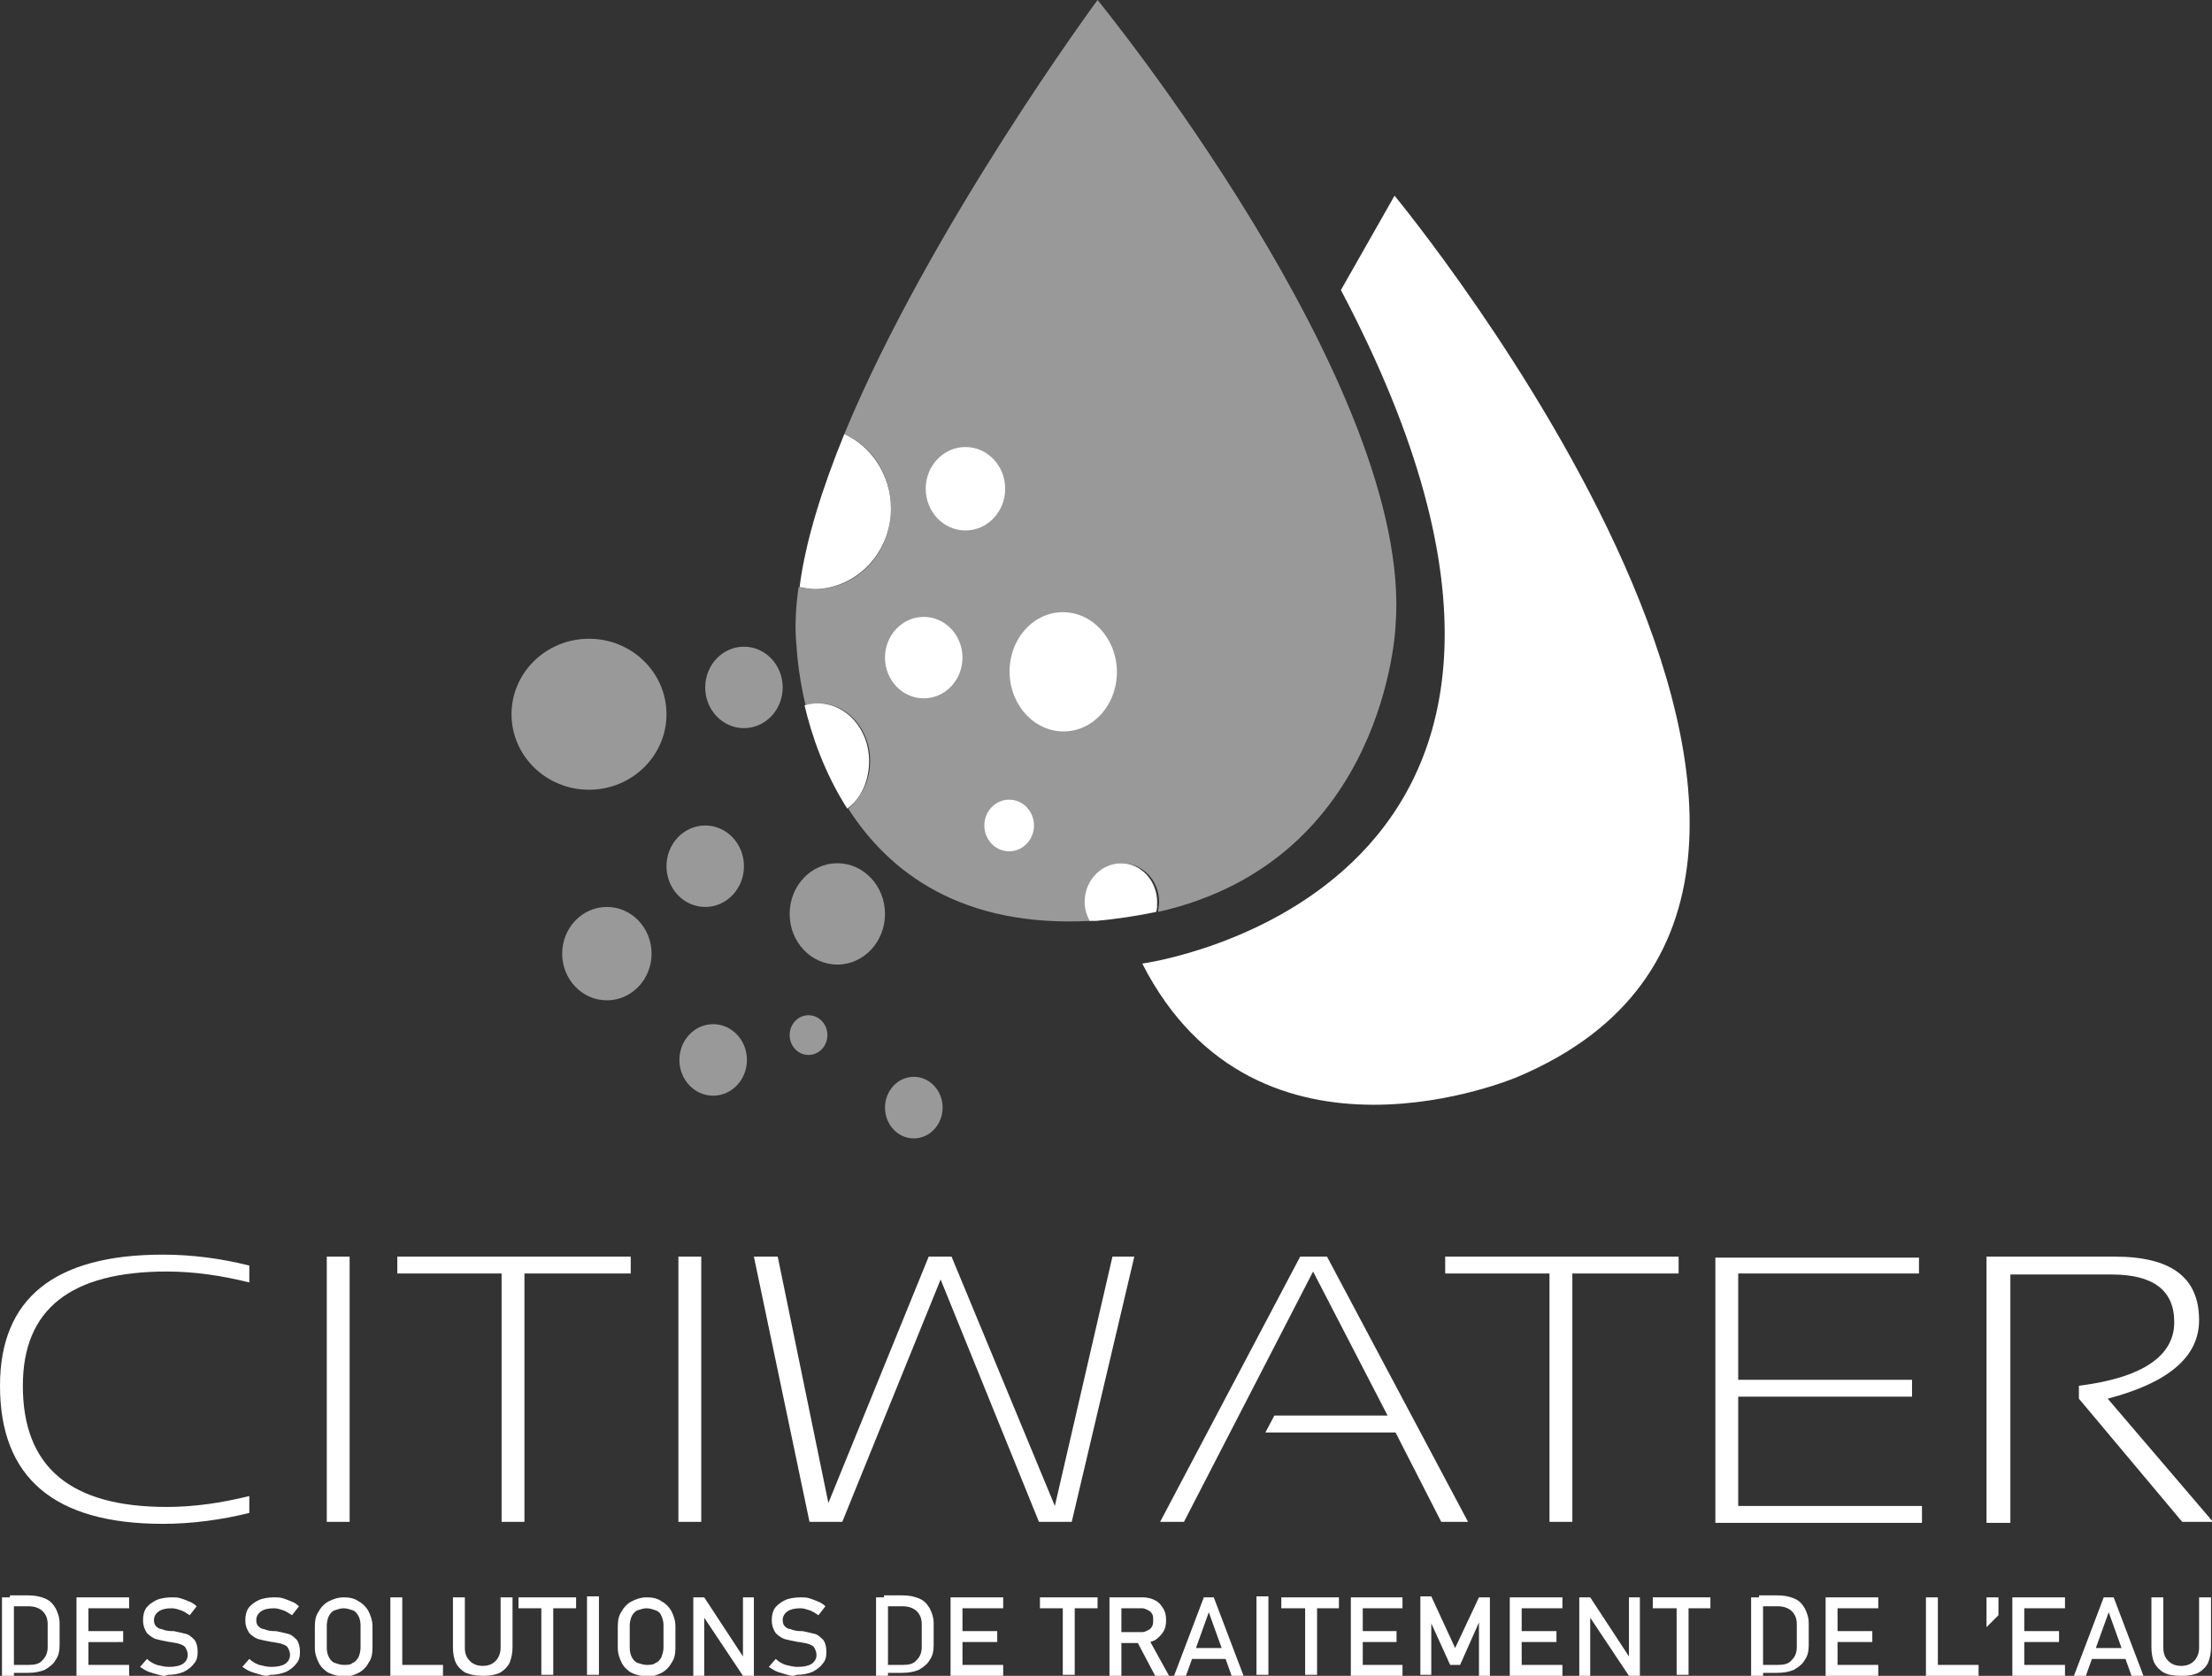
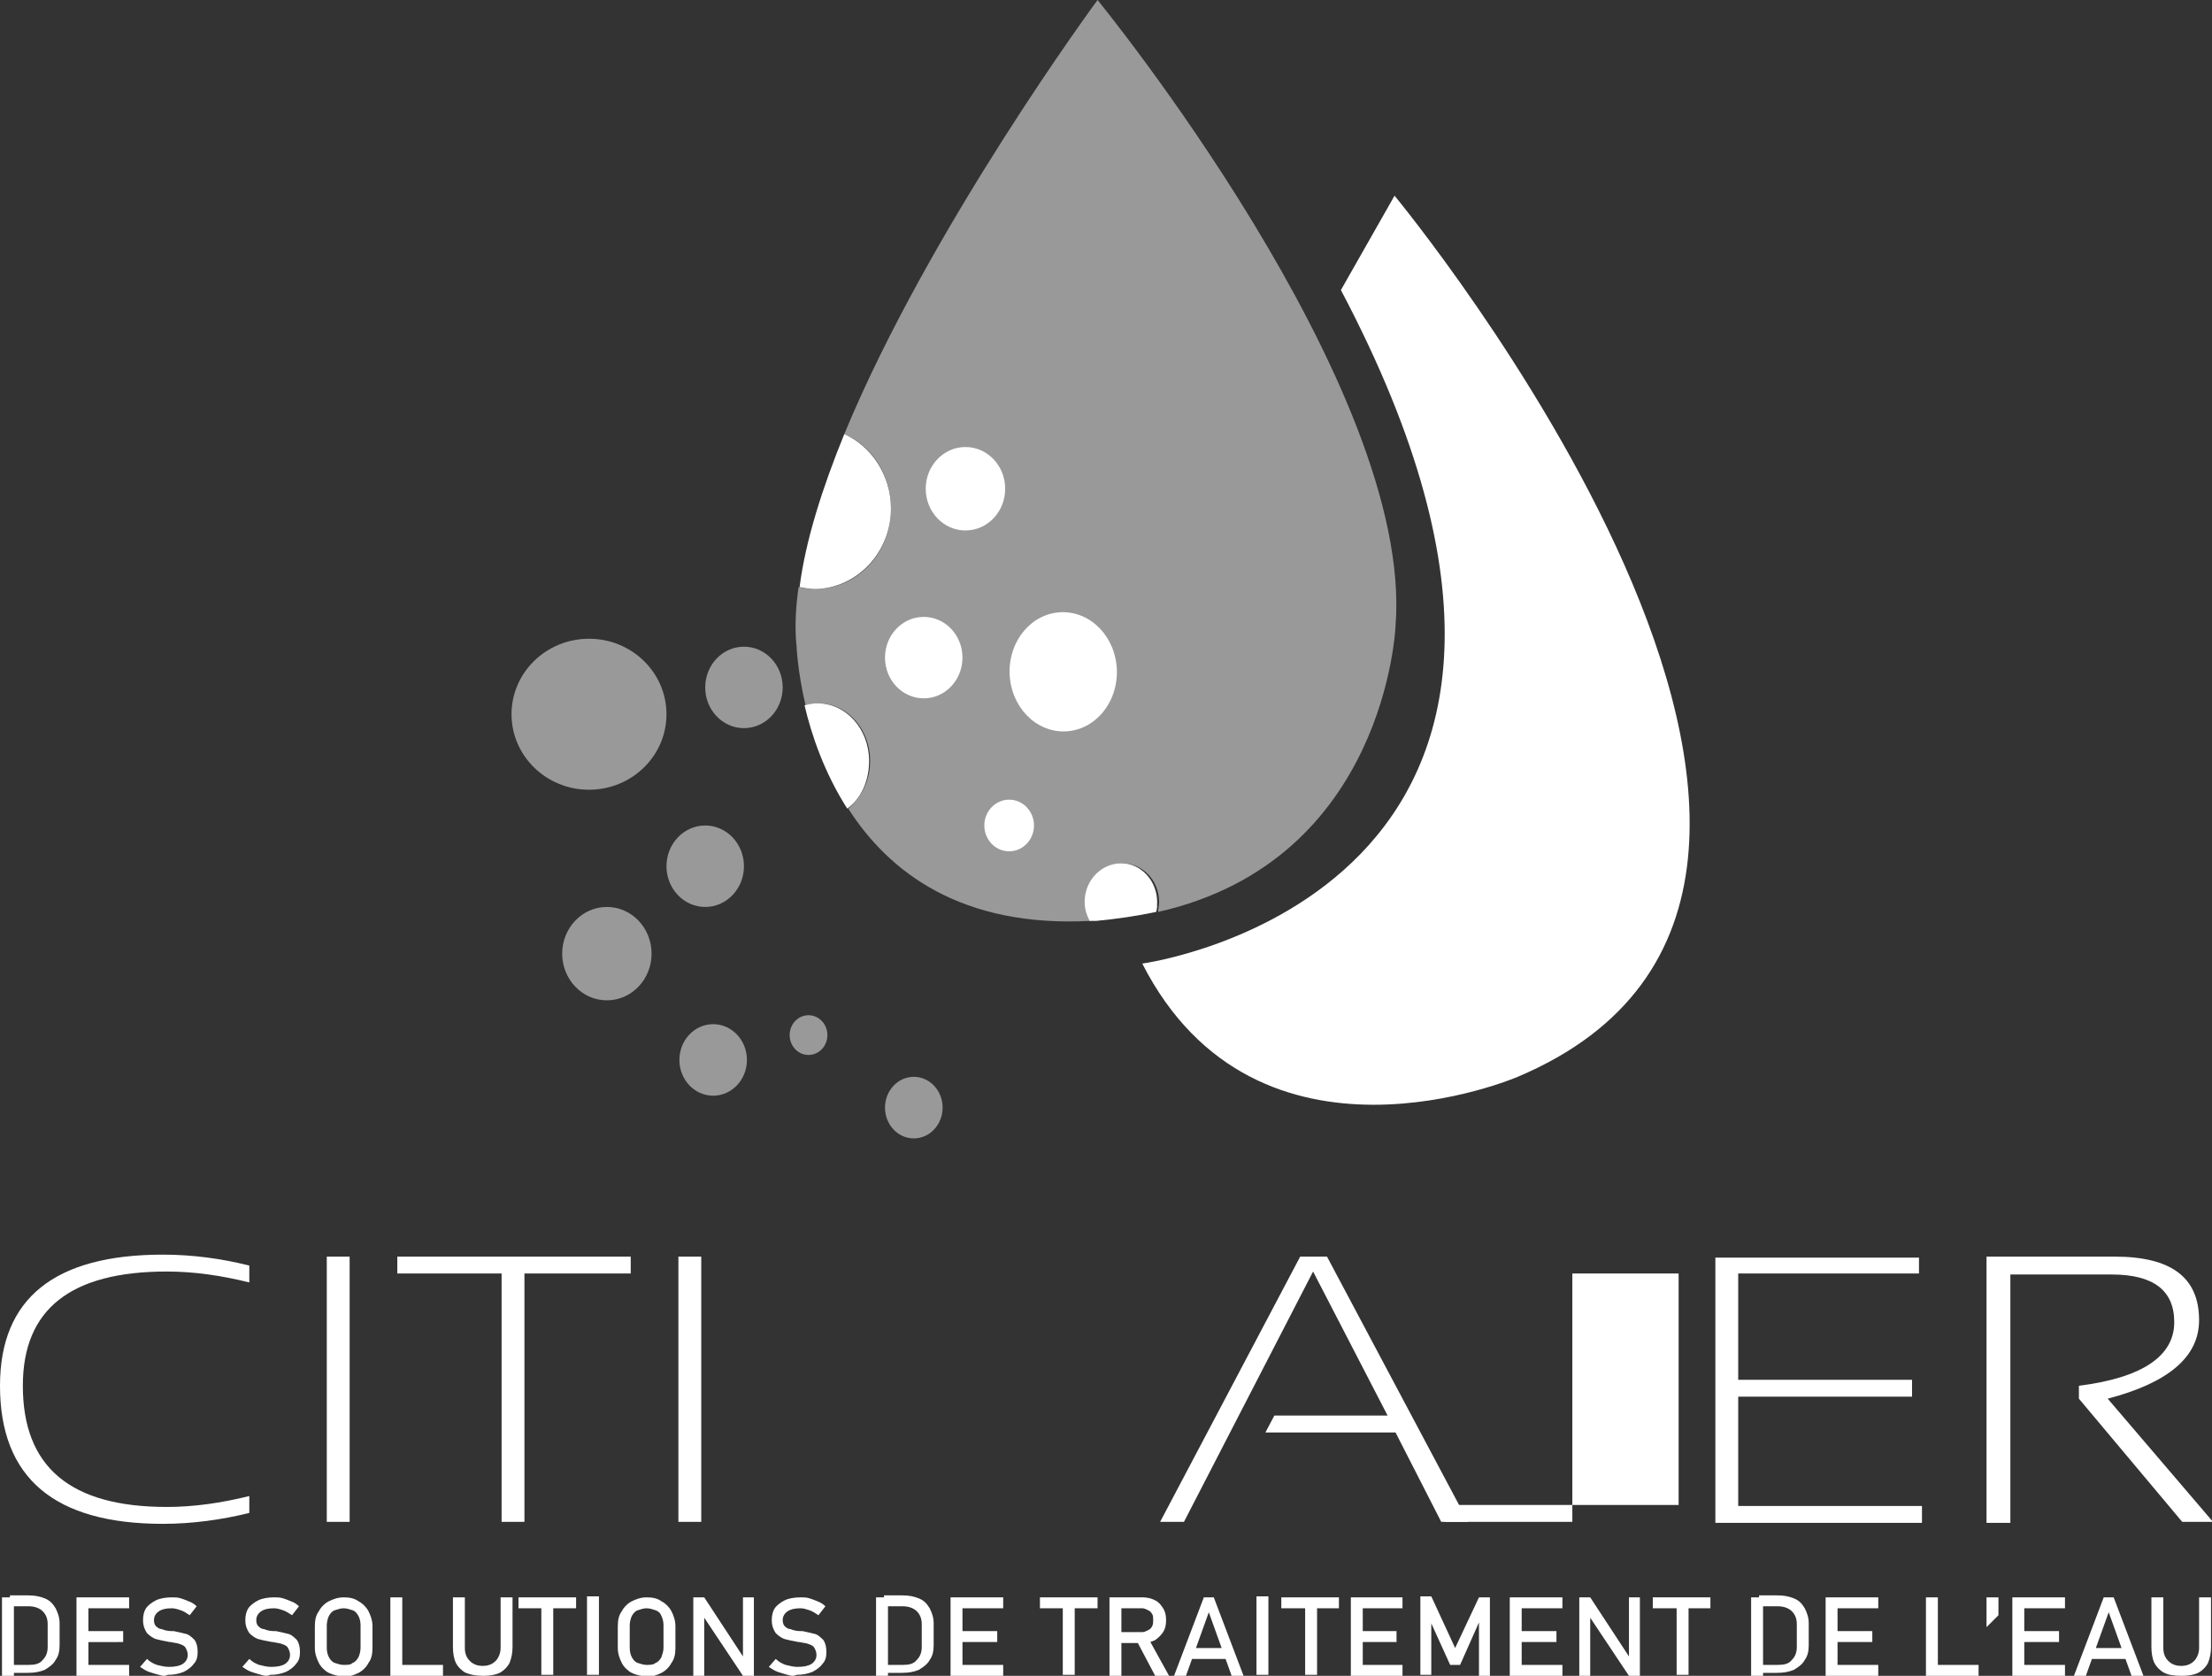
<svg xmlns="http://www.w3.org/2000/svg" version="1.1" id="Layer_1" x="0px" y="0px" viewBox="0 0 222.7 168.7" style="enable-background:new 0 0 222.7 168.7;" xml:space="preserve">
  <rect x="0" y="0" width="222.7" height="168.7" fill="#333333" stroke="none" />
  <style type="text/css">
	.st0{fill:#FFFFFF;}
	.st1{opacity:0.5;fill:#FFFFFF;}
</style>
  <g>
    <g>
      <path class="st0" d="M25.1,152.3c-2.8,0.7-5.8,1.1-8.7,1.1C5.5,153.4,0,148.8,0,139.5c0-8.8,5.5-13.2,16.4-13.2    c3,0,5.9,0.4,8.7,1.1v1.7c-2.8-0.7-5.6-1.1-8.3-1.1c-9.7,0-14.5,3.8-14.5,11.5c0,8.2,4.8,12.2,14.5,12.2c2.7,0,5.5-0.4,8.3-1.1    V152.3z" />
      <path class="st0" d="M35.2,126.5v26.7h-2.3v-26.7H35.2z" />
      <path class="st0" d="M63.5,126.5v1.7H52.8v25h-2.3v-25H40v-1.7H63.5z" />
      <path class="st0" d="M70.6,126.5v26.7h-2.3v-26.7H70.6z" />
-       <path class="st0" d="M75.9,126.5h2.4l5.1,24.8l10.1-24.8h2.3l10.4,25.1l5.8-25.1h2.2l-6.3,26.7h-3.3l-9.9-24.4l-9.9,24.4h-3.3    L75.9,126.5z" />
      <path class="st0" d="M119.2,153.2h-2.4l14.1-26.7h2.7l14.2,26.7h-2.7l-4.6-9h-13.1l0.9-1.7h11.4l-7.5-14.5L119.2,153.2z" />
-       <path class="st0" d="M169,126.5v1.7h-10.7v25H156v-25h-10.5v-1.7H169z" />
+       <path class="st0" d="M169,126.5v1.7h-10.7v25H156h-10.5v-1.7H169z" />
      <path class="st0" d="M193.2,126.5v1.7H175v10.7h17.5v1.7H175v11h18.5v1.7h-20.8v-26.7H193.2z" />
      <path class="st0" d="M200,153.2v-26.7h12.9c5.7,0,8.5,2.1,8.5,6.4c0,3.7-3.1,6.3-9.2,7.9l10.6,12.4h-3.1l-10.4-12.4v-1.3    c6.4-0.8,9.6-3,9.6-6.4c0-3.2-2.1-4.8-6.3-4.8h-10.2v25H200z" />
    </g>
    <g>
      <path class="st0" d="M0.2,160.8h1.2v7.9H0.2V160.8z M1,167.6h1.9c0.6,0,1.1-0.1,1.4-0.5c0.3-0.3,0.5-0.7,0.5-1.3v-2.3    c0-0.6-0.2-1-0.5-1.3c-0.3-0.3-0.8-0.5-1.4-0.5H1v-1.1h1.8c0.7,0,1.2,0.1,1.7,0.3s0.8,0.5,1.1,1c0.2,0.4,0.4,0.9,0.4,1.5v2.2    c0,0.6-0.1,1.1-0.4,1.5c-0.2,0.4-0.6,0.7-1.1,1c-0.5,0.2-1,0.3-1.7,0.3H1V167.6z" />
      <path class="st0" d="M7.7,160.8h1.2v7.9H7.7V160.8z M8.3,160.8H13v1.1H8.3V160.8z M8.3,164.2h4.1v1.1H8.3V164.2z M8.3,167.6H13    v1.1H8.3V167.6z" />
      <path class="st0" d="M16.5,168.7c0,0-0.2,0-0.5-0.1c-0.4-0.1-0.7-0.2-1-0.3c-0.3-0.1-0.6-0.3-0.9-0.5l0.7-0.8    c0.3,0.3,0.7,0.5,1,0.6c0.4,0.1,0.8,0.2,1.2,0.2c0.6,0,1.1-0.1,1.4-0.3c0.3-0.2,0.5-0.5,0.5-0.9v0c0-0.3-0.1-0.5-0.2-0.7    c-0.1-0.2-0.3-0.3-0.6-0.4c-0.2-0.1-0.5-0.1-0.9-0.2c0,0,0,0,0,0c0,0,0,0,0,0l-0.1,0c-0.6-0.1-1-0.2-1.4-0.3    c-0.3-0.1-0.6-0.3-0.9-0.6c-0.2-0.3-0.4-0.7-0.4-1.3v0c0-0.5,0.1-0.9,0.3-1.2c0.2-0.3,0.6-0.6,1-0.8c0.4-0.2,1-0.3,1.6-0.3    c0.3,0,0.6,0,0.9,0.1c0.3,0.1,0.6,0.2,0.8,0.3c0.3,0.1,0.6,0.3,0.8,0.5l-0.7,0.9c-0.3-0.2-0.6-0.4-0.9-0.5s-0.6-0.2-0.9-0.2    c-0.6,0-1,0.1-1.3,0.3c-0.3,0.2-0.5,0.5-0.5,0.9v0c0,0.3,0.1,0.5,0.2,0.6c0.2,0.2,0.4,0.3,0.6,0.3c0.2,0.1,0.6,0.2,1,0.2    c0,0,0,0,0,0c0,0,0,0,0,0c0,0,0,0,0.1,0c0,0,0,0,0.1,0c0.5,0.1,0.9,0.2,1.3,0.3c0.3,0.1,0.6,0.4,0.8,0.6c0.2,0.3,0.3,0.7,0.3,1.2    v0c0,0.5-0.1,0.9-0.4,1.2c-0.2,0.3-0.6,0.6-1,0.8c-0.5,0.2-1,0.3-1.6,0.3C16.7,168.7,16.5,168.7,16.5,168.7z" />
      <path class="st0" d="M26.8,168.7c0,0-0.2,0-0.5-0.1c-0.4-0.1-0.7-0.2-1-0.3c-0.3-0.1-0.6-0.3-0.9-0.5l0.7-0.8    c0.3,0.3,0.7,0.5,1,0.6c0.4,0.1,0.8,0.2,1.2,0.2c0.6,0,1.1-0.1,1.4-0.3c0.3-0.2,0.5-0.5,0.5-0.9v0c0-0.3-0.1-0.5-0.2-0.7    c-0.1-0.2-0.3-0.3-0.6-0.4c-0.2-0.1-0.5-0.1-0.9-0.2c0,0,0,0,0,0c0,0,0,0,0,0l-0.1,0c-0.6-0.1-1-0.2-1.4-0.3    c-0.3-0.1-0.6-0.3-0.9-0.6c-0.2-0.3-0.4-0.7-0.4-1.3v0c0-0.5,0.1-0.9,0.3-1.2c0.2-0.3,0.6-0.6,1-0.8c0.4-0.2,1-0.3,1.6-0.3    c0.3,0,0.6,0,0.9,0.1c0.3,0.1,0.6,0.2,0.8,0.3c0.3,0.1,0.6,0.3,0.8,0.5l-0.7,0.9c-0.3-0.2-0.6-0.4-0.9-0.5    c-0.3-0.1-0.6-0.2-0.9-0.2c-0.6,0-1,0.1-1.3,0.3c-0.3,0.2-0.5,0.5-0.5,0.9v0c0,0.3,0.1,0.5,0.2,0.6c0.2,0.2,0.4,0.3,0.6,0.3    c0.2,0.1,0.6,0.2,1,0.2c0,0,0,0,0,0c0,0,0,0,0,0c0,0,0,0,0.1,0c0,0,0,0,0.1,0c0.5,0.1,0.9,0.2,1.3,0.3c0.3,0.1,0.6,0.4,0.8,0.6    c0.2,0.3,0.3,0.7,0.3,1.2v0c0,0.5-0.1,0.9-0.4,1.2c-0.2,0.3-0.6,0.6-1,0.8c-0.5,0.2-1,0.3-1.6,0.3C27,168.7,26.8,168.7,26.8,168.7    z" />
      <path class="st0" d="M33.1,168.4c-0.4-0.2-0.8-0.6-1-1c-0.2-0.4-0.4-0.9-0.4-1.5v-2.2c0-0.6,0.1-1.1,0.4-1.5c0.2-0.4,0.6-0.8,1-1    c0.4-0.2,0.9-0.4,1.5-0.4c0.6,0,1.1,0.1,1.5,0.4c0.4,0.2,0.8,0.6,1,1c0.2,0.4,0.4,0.9,0.4,1.5v2.2c0,0.6-0.1,1.1-0.4,1.5    c-0.2,0.4-0.6,0.8-1,1c-0.4,0.2-0.9,0.4-1.5,0.4C34,168.7,33.5,168.6,33.1,168.4z M35.5,167.4c0.3-0.1,0.5-0.4,0.6-0.6    s0.2-0.6,0.2-0.9v-2.3c0-0.4-0.1-0.7-0.2-0.9s-0.3-0.5-0.6-0.6c-0.3-0.1-0.6-0.2-0.9-0.2c-0.3,0-0.6,0.1-0.9,0.2    c-0.3,0.1-0.5,0.4-0.6,0.6s-0.2,0.6-0.2,0.9v2.3c0,0.4,0.1,0.7,0.2,0.9s0.3,0.5,0.6,0.6c0.3,0.1,0.6,0.2,0.9,0.2    C35,167.6,35.3,167.6,35.5,167.4z" />
      <path class="st0" d="M39.3,160.8h1.2v7.9h-1.2V160.8z M39.9,167.6h4.7v1.1h-4.7V167.6z" />
      <path class="st0" d="M46.9,168.4c-0.4-0.2-0.8-0.6-1-1c-0.2-0.4-0.3-1-0.3-1.6v-5h1.2v5.1c0,0.6,0.2,1,0.5,1.3    c0.3,0.3,0.7,0.5,1.3,0.5c0.6,0,1-0.2,1.3-0.5c0.3-0.3,0.5-0.8,0.5-1.3v-5.1h1.2v5c0,0.6-0.1,1.1-0.3,1.6c-0.2,0.4-0.6,0.8-1,1    c-0.4,0.2-1,0.3-1.6,0.3C47.9,168.7,47.4,168.6,46.9,168.4z" />
      <path class="st0" d="M52.2,160.8H58v1.1h-5.8V160.8z M54.5,161.4h1.2v7.2h-1.2V161.4z" />
      <path class="st0" d="M60.3,168.6h-1.2v-7.9h1.2V168.6z" />
      <path class="st0" d="M63.6,168.4c-0.4-0.2-0.8-0.6-1-1c-0.2-0.4-0.4-0.9-0.4-1.5v-2.2c0-0.6,0.1-1.1,0.4-1.5c0.2-0.4,0.6-0.8,1-1    c0.4-0.2,0.9-0.4,1.5-0.4c0.6,0,1.1,0.1,1.5,0.4c0.4,0.2,0.8,0.6,1,1c0.2,0.4,0.4,0.9,0.4,1.5v2.2c0,0.6-0.1,1.1-0.4,1.5    c-0.2,0.4-0.6,0.8-1,1c-0.4,0.2-0.9,0.4-1.5,0.4C64.5,168.7,64,168.6,63.6,168.4z M66,167.4c0.3-0.1,0.5-0.4,0.6-0.6    c0.1-0.3,0.2-0.6,0.2-0.9v-2.3c0-0.4-0.1-0.7-0.2-0.9c-0.1-0.3-0.3-0.5-0.6-0.6c-0.3-0.1-0.6-0.2-0.9-0.2s-0.6,0.1-0.9,0.2    c-0.3,0.1-0.5,0.4-0.6,0.6s-0.2,0.6-0.2,0.9v2.3c0,0.4,0.1,0.7,0.2,0.9s0.3,0.5,0.6,0.6c0.3,0.1,0.6,0.2,0.9,0.2    S65.8,167.6,66,167.4z" />
      <path class="st0" d="M69.8,160.8h1.1l4,6.1l-0.1,0.1v-6.2h1.1v7.9h-1.1l-4-6l0.1-0.1v6.1h-1.1V160.8z" />
      <path class="st0" d="M79.8,168.7c0,0-0.2,0-0.5-0.1c-0.4-0.1-0.7-0.2-1-0.3c-0.3-0.1-0.6-0.3-0.9-0.5l0.7-0.8    c0.3,0.3,0.7,0.5,1,0.6c0.4,0.1,0.8,0.2,1.2,0.2c0.6,0,1.1-0.1,1.4-0.3c0.3-0.2,0.5-0.5,0.5-0.9v0c0-0.3-0.1-0.5-0.2-0.7    c-0.1-0.2-0.3-0.3-0.6-0.4c-0.2-0.1-0.5-0.1-0.9-0.2c0,0,0,0,0,0c0,0,0,0,0,0l-0.1,0c-0.6-0.1-1-0.2-1.4-0.3    c-0.3-0.1-0.6-0.3-0.9-0.6c-0.2-0.3-0.4-0.7-0.4-1.3v0c0-0.5,0.1-0.9,0.3-1.2c0.2-0.3,0.6-0.6,1-0.8c0.4-0.2,1-0.3,1.6-0.3    c0.3,0,0.6,0,0.9,0.1c0.3,0.1,0.6,0.2,0.8,0.3c0.3,0.1,0.6,0.3,0.8,0.5l-0.7,0.9c-0.3-0.2-0.6-0.4-0.9-0.5    c-0.3-0.1-0.6-0.2-0.9-0.2c-0.6,0-1,0.1-1.3,0.3c-0.3,0.2-0.5,0.5-0.5,0.9v0c0,0.3,0.1,0.5,0.2,0.6c0.2,0.2,0.4,0.3,0.6,0.3    c0.2,0.1,0.6,0.2,1,0.2c0,0,0,0,0,0c0,0,0,0,0,0c0,0,0,0,0.1,0c0,0,0,0,0.1,0c0.5,0.1,0.9,0.2,1.3,0.3c0.3,0.1,0.6,0.4,0.8,0.6    c0.2,0.3,0.3,0.7,0.3,1.2v0c0,0.5-0.1,0.9-0.4,1.2c-0.2,0.3-0.6,0.6-1,0.8c-0.5,0.2-1,0.3-1.6,0.3C80,168.7,79.8,168.7,79.8,168.7    z" />
      <path class="st0" d="M88.2,160.8h1.2v7.9h-1.2V160.8z M89,167.6h1.9c0.6,0,1.1-0.1,1.4-0.5c0.3-0.3,0.5-0.7,0.5-1.3v-2.3    c0-0.6-0.2-1-0.5-1.3c-0.3-0.3-0.8-0.5-1.4-0.5H89v-1.1h1.8c0.7,0,1.2,0.1,1.7,0.3s0.8,0.5,1.1,1c0.2,0.4,0.4,0.9,0.4,1.5v2.2    c0,0.6-0.1,1.1-0.4,1.5c-0.2,0.4-0.6,0.7-1.1,1c-0.5,0.2-1,0.3-1.7,0.3H89V167.6z" />
      <path class="st0" d="M95.7,160.8h1.2v7.9h-1.2V160.8z M96.3,160.8h4.7v1.1h-4.7V160.8z M96.3,164.2h4.1v1.1h-4.1V164.2z     M96.3,167.6h4.7v1.1h-4.7V167.6z" />
      <path class="st0" d="M104.7,160.8h5.8v1.1h-5.8V160.8z M107,161.4h1.2v7.2H107V161.4z" />
      <path class="st0" d="M111.7,160.8h1.2v7.9h-1.2V160.8z M112.2,164.3h2.8c0.2,0,0.4-0.1,0.6-0.2c0.2-0.1,0.3-0.2,0.4-0.4    c0.1-0.2,0.1-0.4,0.1-0.6c0-0.2,0-0.5-0.1-0.6c-0.1-0.2-0.2-0.3-0.4-0.4c-0.2-0.1-0.4-0.2-0.6-0.2h-2.8v-1.1h2.8    c0.5,0,0.9,0.1,1.3,0.3c0.4,0.2,0.6,0.5,0.8,0.8c0.2,0.3,0.3,0.7,0.3,1.2c0,0.5-0.1,0.9-0.3,1.2c-0.2,0.3-0.5,0.6-0.8,0.8    c-0.4,0.2-0.8,0.3-1.3,0.3h-2.8V164.3z M114.4,165.1l1.2-0.2l2.1,3.8h-1.4L114.4,165.1z" />
      <path class="st0" d="M121.2,160.8h1l3,7.9H124l-2.3-6.4l-2.3,6.4h-1.2L121.2,160.8z M119.6,165.9h4.3v1.1h-4.3V165.9z" />
      <path class="st0" d="M127.7,168.6h-1.2v-7.9h1.2V168.6z" />
      <path class="st0" d="M129,160.8h5.8v1.1H129V160.8z M131.4,161.4h1.2v7.2h-1.2V161.4z" />
      <path class="st0" d="M136,160.8h1.2v7.9H136V160.8z M136.5,160.8h4.7v1.1h-4.7V160.8z M136.5,164.2h4.1v1.1h-4.1V164.2z     M136.5,167.6h4.7v1.1h-4.7V167.6z" />
      <path class="st0" d="M148.9,160.8h1.1v7.9h-1.1v-5.9l0.1,0.3l-2,4.5H146l-2-4.4l0.1-0.5v5.9h-1.1v-7.9h1.1l2.4,5.2L148.9,160.8z" />
      <path class="st0" d="M152,160.8h1.2v7.9H152V160.8z M152.6,160.8h4.7v1.1h-4.7V160.8z M152.6,164.2h4.1v1.1h-4.1V164.2z     M152.6,167.6h4.7v1.1h-4.7V167.6z" />
      <path class="st0" d="M159,160.8h1.1l4,6.1l-0.1,0.1v-6.2h1.1v7.9H164l-4-6l0.1-0.1v6.1H159V160.8z" />
      <path class="st0" d="M166.4,160.8h5.8v1.1h-5.8V160.8z M168.8,161.4h1.2v7.2h-1.2V161.4z" />
      <path class="st0" d="M176.3,160.8h1.2v7.9h-1.2V160.8z M177.1,167.6h1.9c0.6,0,1.1-0.1,1.4-0.5c0.3-0.3,0.5-0.7,0.5-1.3v-2.3    c0-0.6-0.2-1-0.5-1.3c-0.3-0.3-0.8-0.5-1.4-0.5h-1.9v-1.1h1.8c0.7,0,1.2,0.1,1.7,0.3c0.5,0.2,0.8,0.5,1.1,1    c0.2,0.4,0.4,0.9,0.4,1.5v2.2c0,0.6-0.1,1.1-0.4,1.5c-0.2,0.4-0.6,0.7-1.1,1c-0.5,0.2-1,0.3-1.7,0.3h-1.8V167.6z" />
      <path class="st0" d="M183.8,160.8h1.2v7.9h-1.2V160.8z M184.4,160.8h4.7v1.1h-4.7V160.8z M184.4,164.2h4.1v1.1h-4.1V164.2z     M184.4,167.6h4.7v1.1h-4.7V167.6z" />
      <path class="st0" d="M193.9,160.8h1.2v7.9h-1.2V160.8z M194.5,167.6h4.7v1.1h-4.7V167.6z" />
      <path class="st0" d="M200,160.8h1.2v1.8l-1.2,1.2V160.8z" />
      <path class="st0" d="M202.6,160.8h1.2v7.9h-1.2V160.8z M203.2,160.8h4.7v1.1h-4.7V160.8z M203.2,164.2h4.1v1.1h-4.1V164.2z     M203.2,167.6h4.7v1.1h-4.7V167.6z" />
      <path class="st0" d="M211.8,160.8h1l3,7.9h-1.2l-2.3-6.4l-2.3,6.4h-1.2L211.8,160.8z M210.2,165.9h4.3v1.1h-4.3V165.9z" />
      <path class="st0" d="M217.9,168.4c-0.4-0.2-0.8-0.6-1-1c-0.2-0.4-0.3-1-0.3-1.6v-5h1.2v5.1c0,0.6,0.2,1,0.5,1.3    c0.3,0.3,0.7,0.5,1.3,0.5c0.6,0,1-0.2,1.3-0.5c0.3-0.3,0.5-0.8,0.5-1.3v-5.1h1.2v5c0,0.6-0.1,1.1-0.3,1.6c-0.2,0.4-0.6,0.8-1,1    c-0.4,0.2-1,0.3-1.6,0.3C218.8,168.7,218.3,168.6,217.9,168.4z" />
    </g>
    <g>
      <ellipse class="st0" cx="97.2" cy="49.2" rx="4" ry="4.2" />
      <ellipse transform="matrix(1 -2.903951e-02 2.903951e-02 1 -1.919 3.135)" class="st0" cx="107" cy="67.6" rx="5.4" ry="6" />
      <ellipse class="st0" cx="93" cy="66.2" rx="3.9" ry="4.1" />
      <ellipse class="st0" cx="101.6" cy="83.1" rx="2.5" ry="2.6" />
      <g>
        <path class="st1" d="M110.5,0c0,0-16.9,22.9-25.5,43.7c2.8,1.2,4.7,4.1,4.7,7.5c0,4.5-3.4,8.1-7.7,8.1c-0.6,0-1.1-0.1-1.6-0.2     c-0.3,2.1-0.4,4.1-0.2,6c0,0,0.1,2.5,0.9,5.9c0.4-0.1,0.9-0.2,1.3-0.2c2.9,0,5.2,2.6,5.2,5.8c0,2-0.9,3.7-2.2,4.8     c4.1,6.4,11.4,12,24.4,11.3c-0.3-0.6-0.5-1.2-0.5-1.9c0-2.1,1.6-3.9,3.7-3.9c2,0,3.7,1.7,3.7,3.9c0,0.3-0.1,0.7-0.1,1     c23-5.2,23.9-28.8,23.9-28.8C142.4,39,110.5,0,110.5,0z" />
        <path class="st0" d="M112.9,86.9c-2,0-3.7,1.7-3.7,3.9c0,0.7,0.2,1.3,0.5,1.9c0.2,0,0.5,0,0.7,0c2.1-0.2,4.1-0.5,6-0.9     c0.1-0.3,0.1-0.6,0.1-1C116.5,88.7,114.9,86.9,112.9,86.9z" />
        <path class="st0" d="M89.7,51.2c0-3.4-2-6.3-4.7-7.5c-2.2,5.4-3.9,10.7-4.5,15.4c0.5,0.1,1.1,0.2,1.6,0.2     C86.3,59.2,89.7,55.6,89.7,51.2z" />
        <path class="st0" d="M87.5,76.6c0-3.2-2.3-5.8-5.2-5.8c-0.5,0-0.9,0.1-1.3,0.2c0.7,3,2,6.8,4.3,10.4     C86.7,80.4,87.5,78.6,87.5,76.6z" />
      </g>
      <ellipse class="st1" cx="59.3" cy="71.9" rx="7.8" ry="7.6" />
      <ellipse class="st1" cx="74.9" cy="69.2" rx="3.9" ry="4.1" />
      <ellipse class="st1" cx="71" cy="87.2" rx="3.9" ry="4.1" />
      <ellipse class="st1" cx="61.1" cy="96" rx="4.5" ry="4.7" />
-       <ellipse class="st1" cx="84.3" cy="92" rx="4.8" ry="5.1" />
      <ellipse class="st1" cx="71.8" cy="106.7" rx="3.4" ry="3.6" />
      <ellipse class="st1" cx="81.4" cy="104.2" rx="1.9" ry="2" />
      <ellipse class="st1" cx="92" cy="111.5" rx="2.9" ry="3.1" />
      <path class="st0" d="M140.4,19.7c0,0,57.6,69.6,12.4,88.7c0,0-26.2,11.3-37.8-11.4c0,0,52.1-7,20-67.8L140.4,19.7z" />
    </g>
  </g>
</svg>